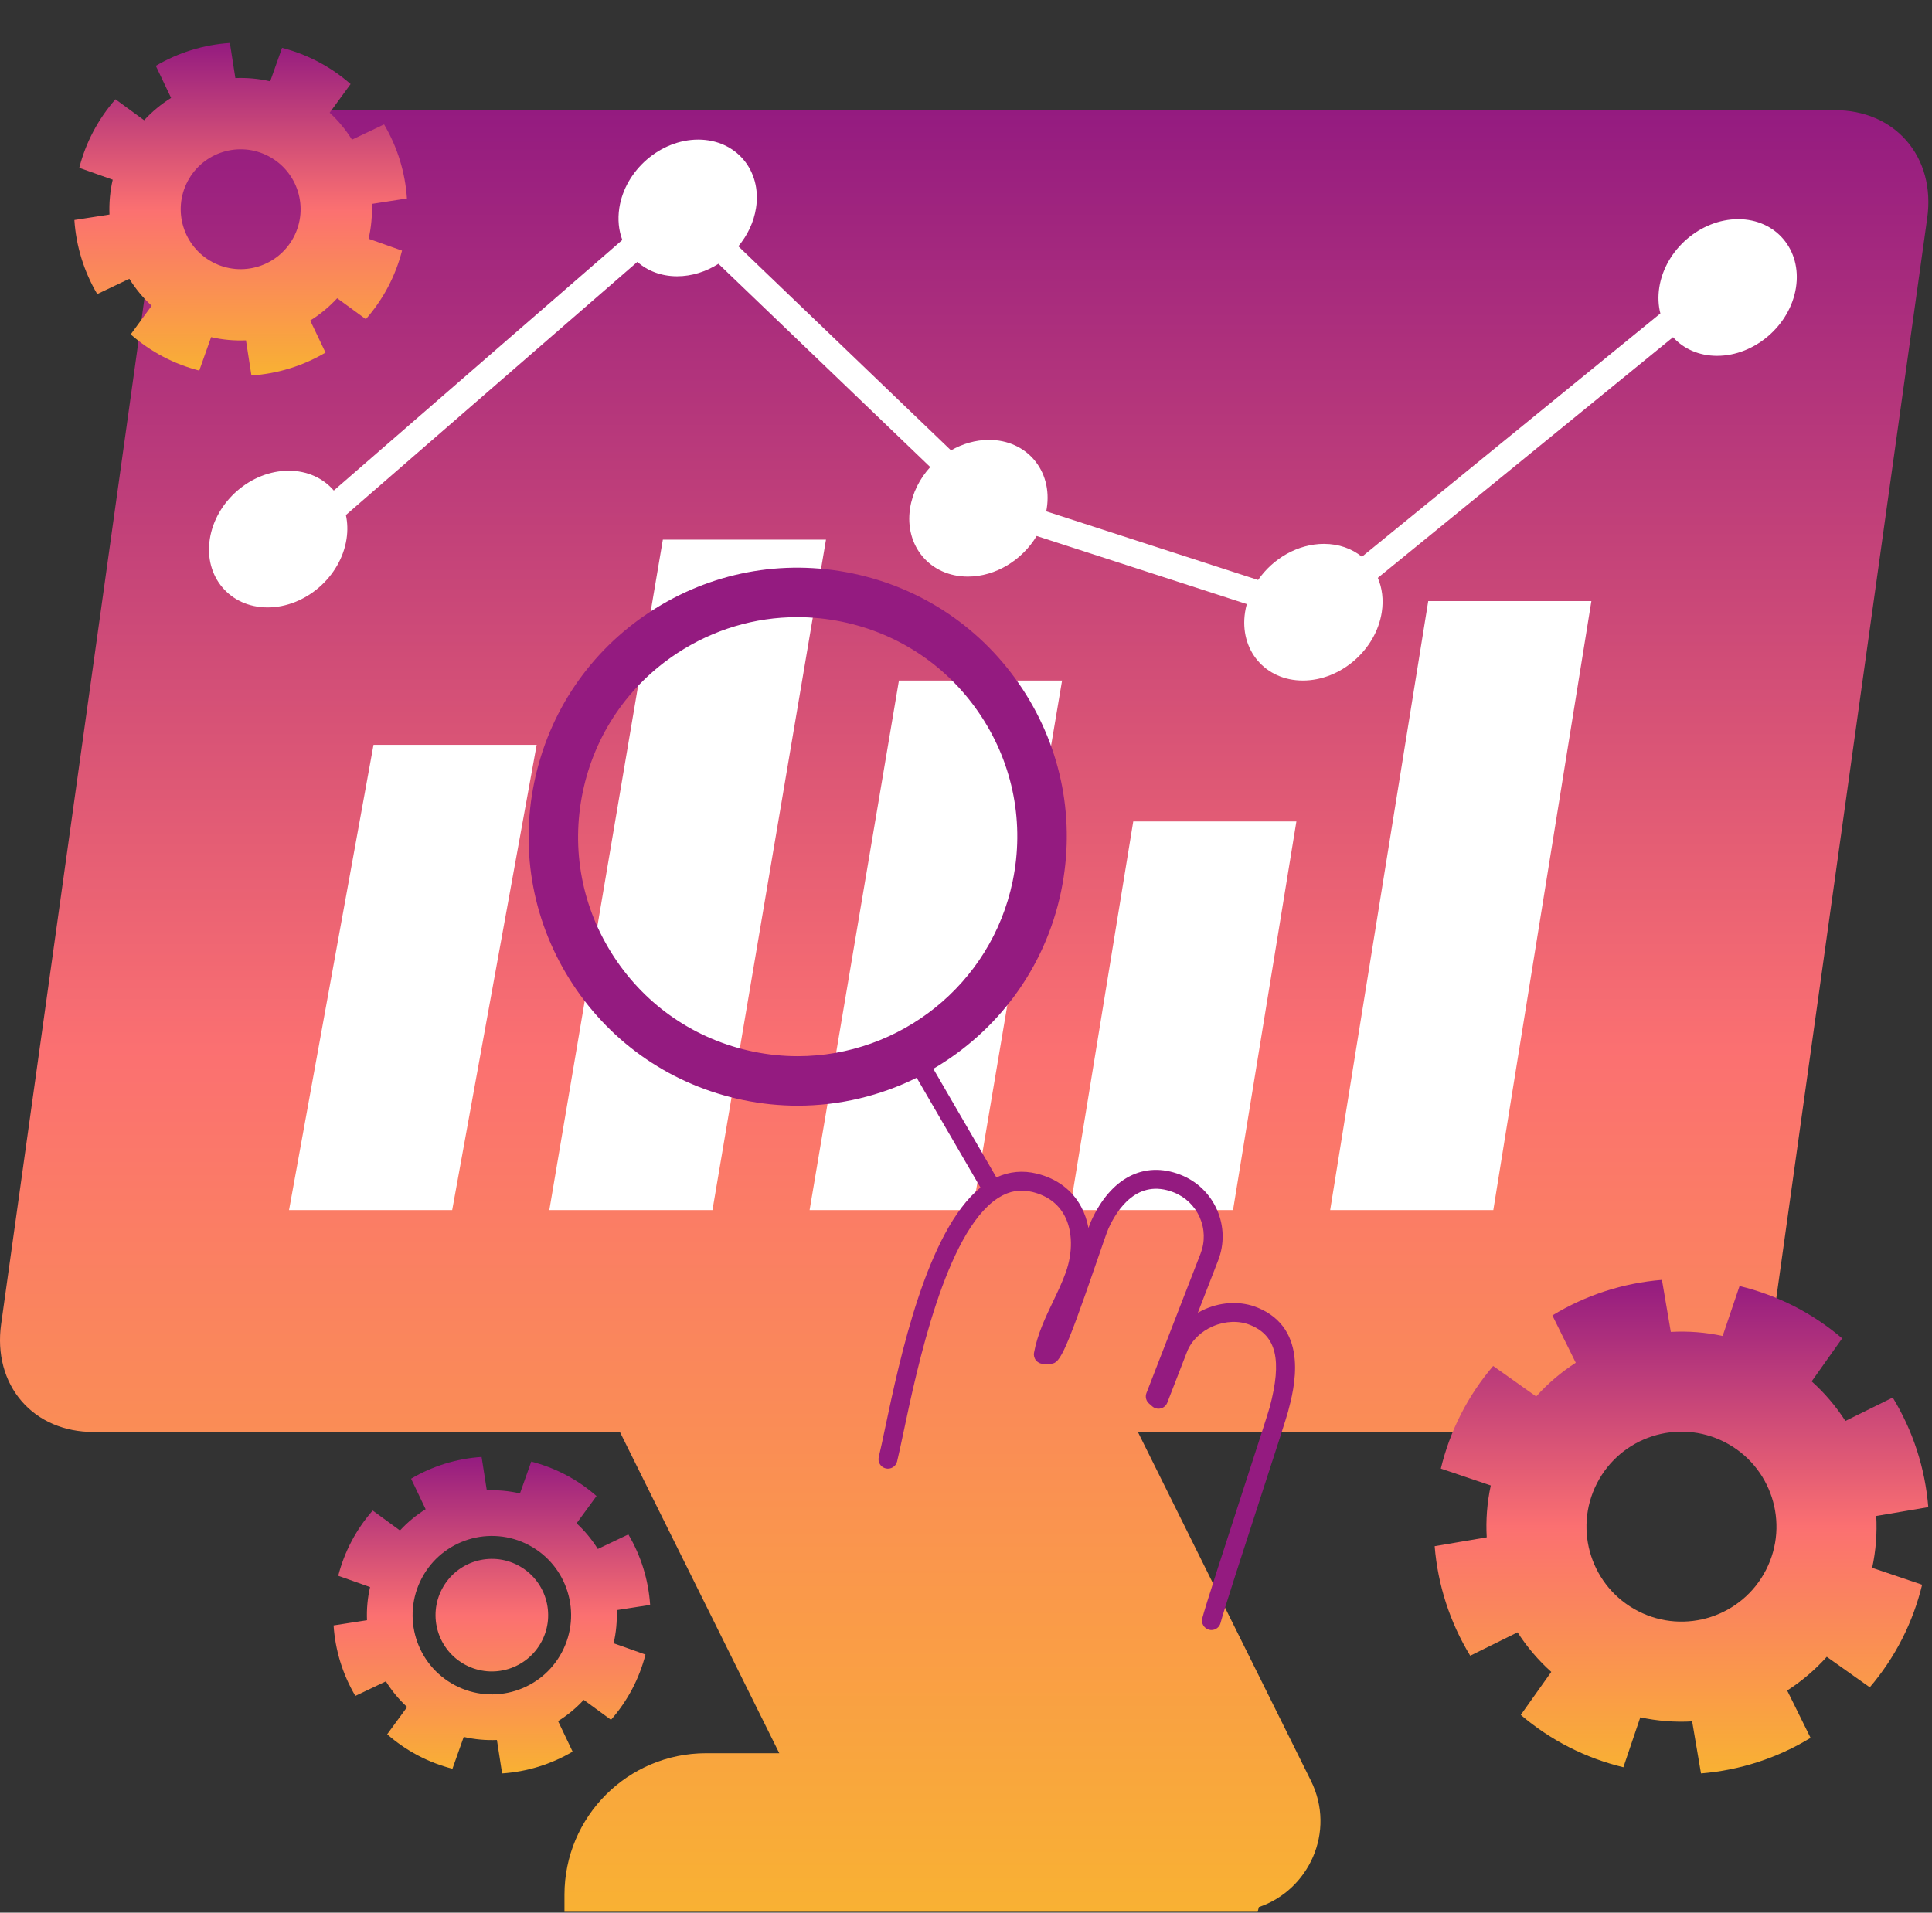
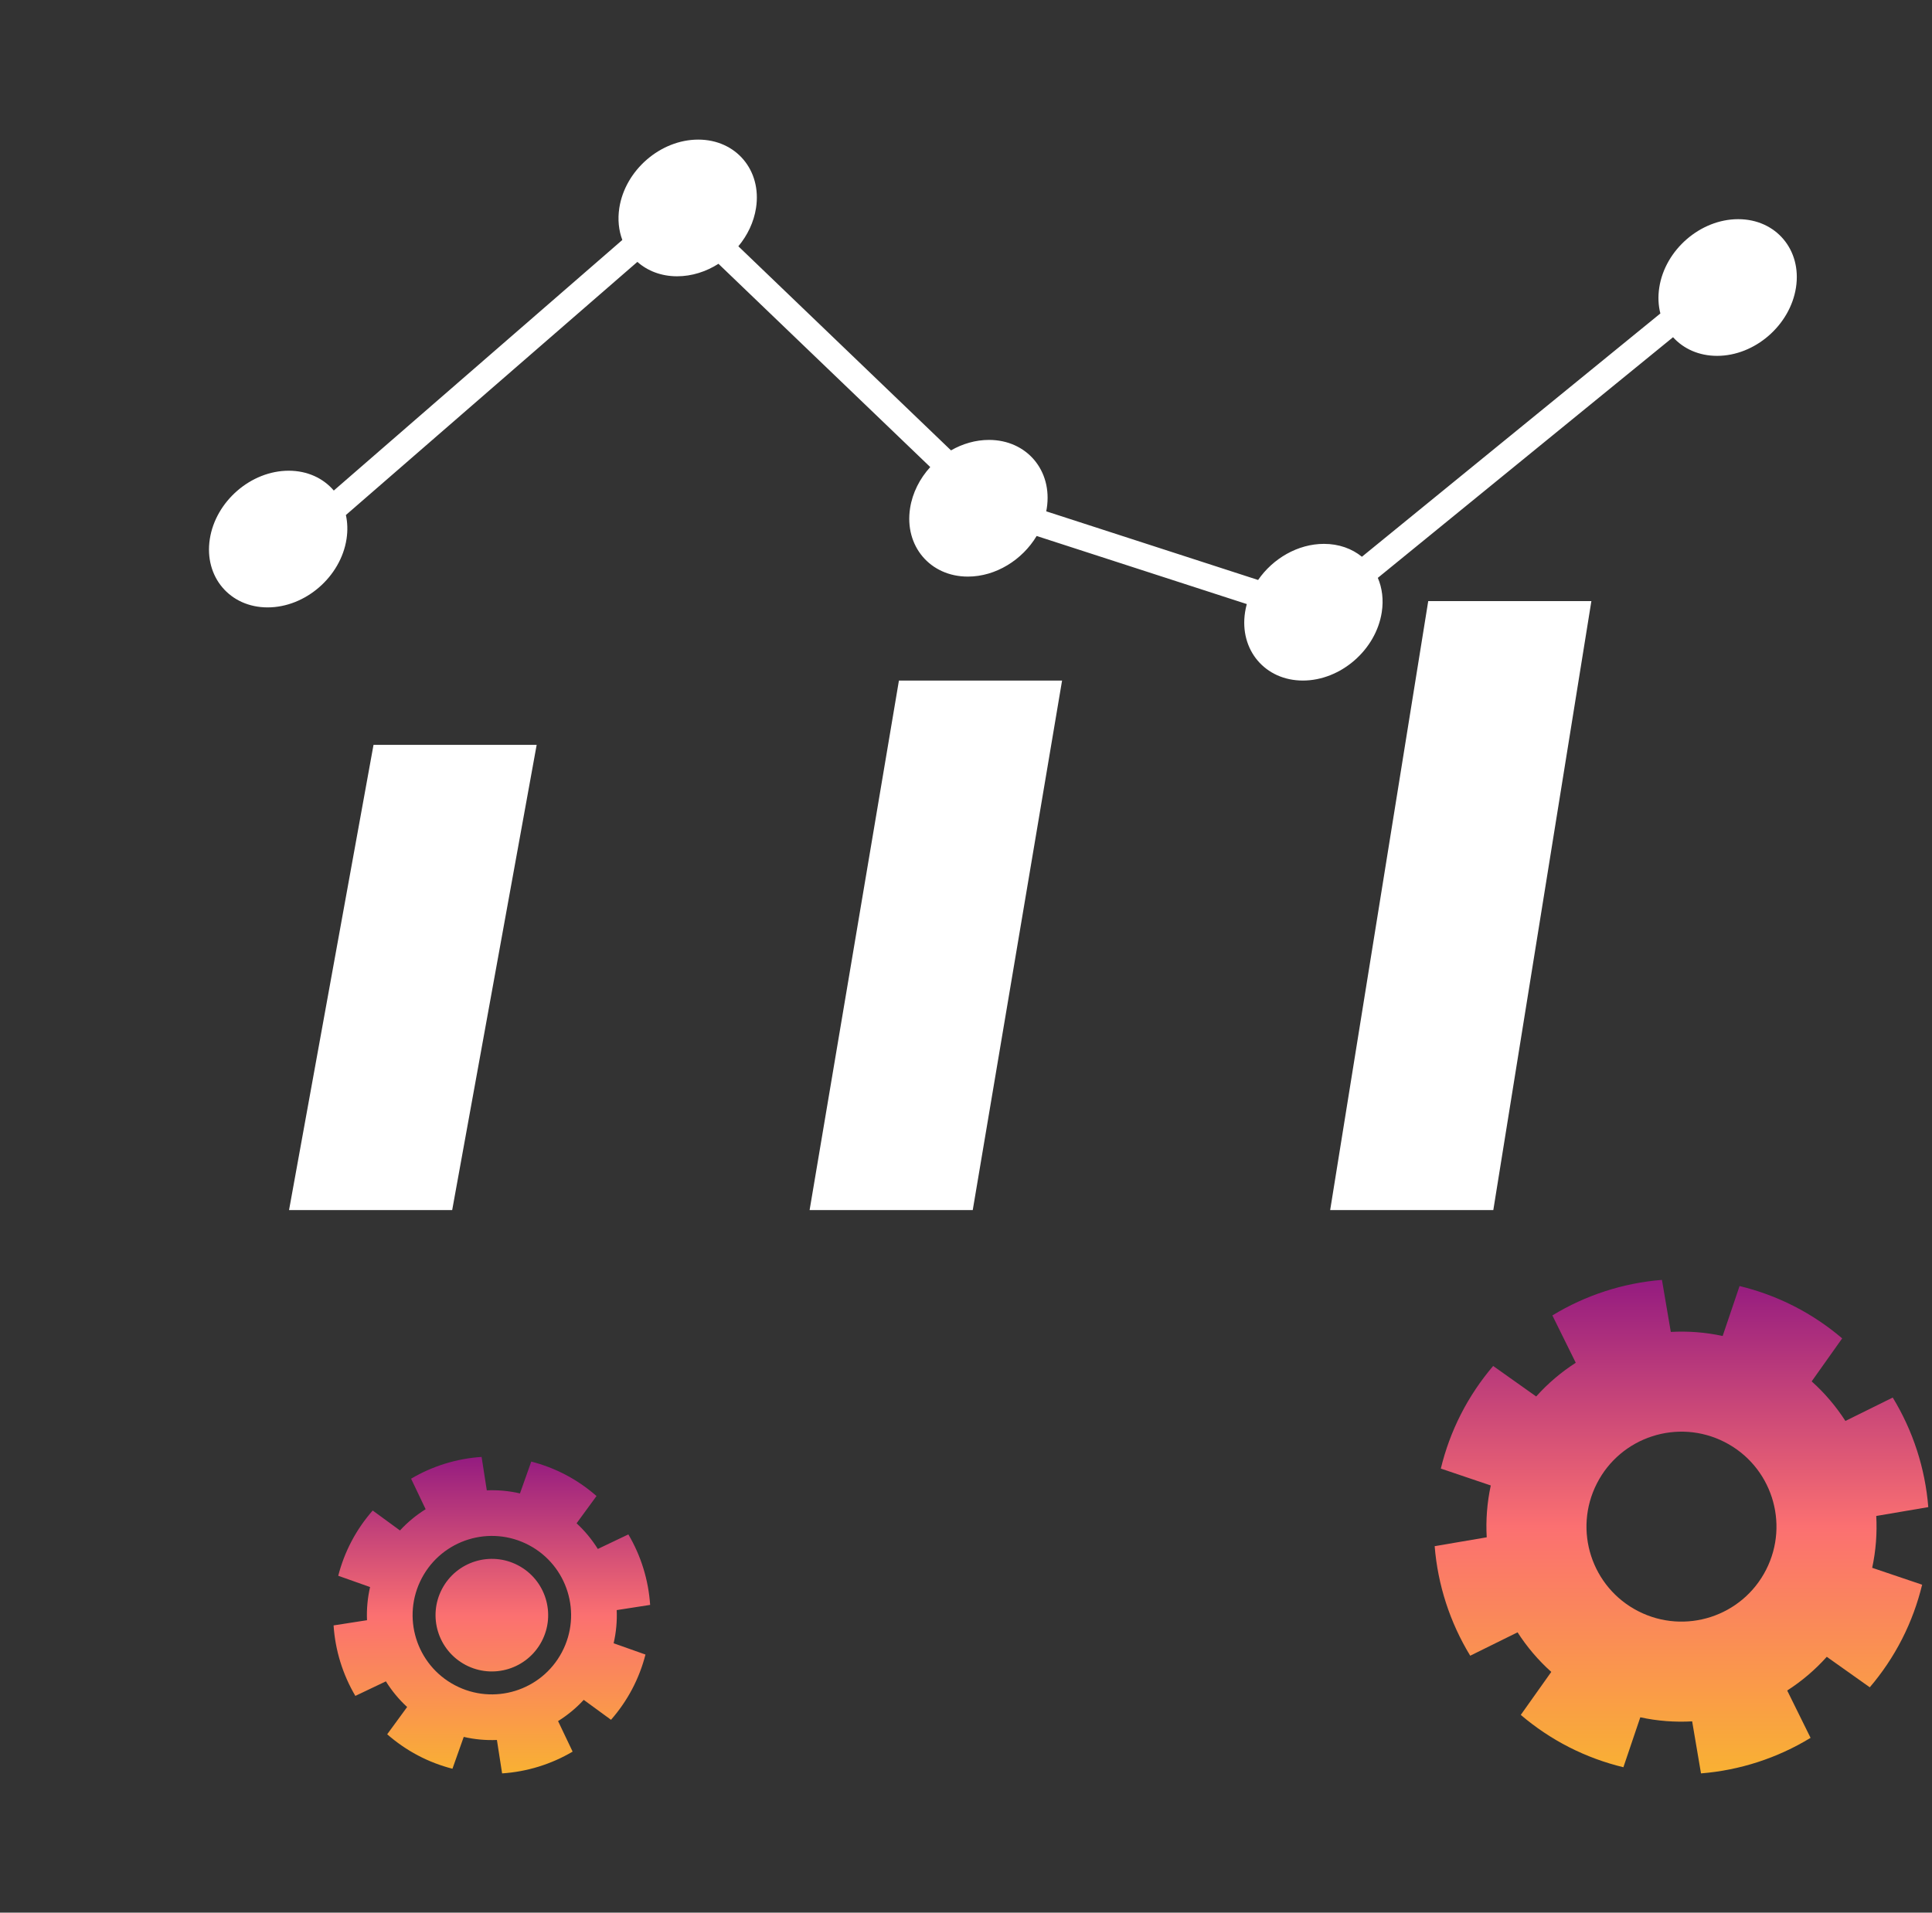
<svg xmlns="http://www.w3.org/2000/svg" width="11456" height="11344" viewBox="0 0 11456 11344" fill="none">
  <rect x="0" y="0" width="11456" height="11344" fill="#333333" stroke="none" />
-   <path fill-rule="evenodd" clip-rule="evenodd" d="M10522 7776.28C10467.7 8164.79 10094.7 8493.03 9707.46 8493.03H6747.27L7692.32 10398.3L7773.21 10561.4C7923.32 10864.1 7760.14 11210.9 7464.57 11310.6L7457.54 11338.7H3347.05V11238C3347.05 10774.3 3722.98 10398.3 4186.72 10398.3H4620.91L3675.85 8493.03H553.784C381.832 8493.03 231.137 8428.68 129.487 8311.86C25.712 8192.56 -17.897 8029.78 6.716 7853.56L912.366 1370.32C966.648 981.781 1339.68 653.543 1726.93 653.543H10880.6C11052.6 653.543 11203.2 717.87 11304.9 834.689C11408.7 954.014 11452.3 1116.79 11427.7 1293.01L10522 7776.28Z" fill="url(#paint0_linear_133_3830)" />
  <path d="M1713.91 7176.95H2681.27L3182.2 4417.78H2214.82L1713.91 7176.95Z" fill="white" />
-   <path d="M3257.27 7176.95H4224.63L4897.8 3200.64H3930.42L3257.27 7176.95Z" fill="white" />
  <path d="M4800.62 7176.95H5768.01L6297.67 4036.38H5330.31L4800.62 7176.95Z" fill="white" />
-   <path d="M6343.98 7176.95H7311.37L7687.11 4872.12H6719.75L6343.98 7176.95Z" fill="white" />
  <path d="M7887.37 7176.95H8854.73L9436.28 3565.08H8468.89L7887.37 7176.95Z" fill="white" />
  <path fill-rule="evenodd" clip-rule="evenodd" d="M4482.99 1233.32C4469.98 1317.6 4432.18 1395.87 4378.15 1460.71L5639.07 2671.19C5707.58 2631.88 5785.02 2609.14 5864.26 2609.14C6088.12 2609.14 6241.57 2790.62 6207.02 3014.48C6206.08 3020.59 6205.01 3026.67 6203.81 3032.71L7460.05 3439.83C7548.03 3312.38 7695.87 3225.7 7850.58 3225.7C7939 3225.7 8016.44 3254.01 8075.65 3302.06L9845.34 1859.17C9833.17 1811.71 9830.44 1759.74 9838.85 1705.25C9873.4 1481.39 10082.9 1299.93 10306.8 1299.93C10530.6 1299.93 10684.1 1481.39 10649.5 1705.25C10614.9 1929.11 10405.5 2110.59 10181.6 2110.59C10073.9 2110.59 9982.47 2068.57 9920.46 2000.02L8169.94 3427.27C8195.58 3487.14 8204.82 3556.76 8193.34 3631.04C8158.8 3854.9 7949.32 4036.36 7725.46 4036.36C7501.6 4036.36 7348.13 3854.9 7382.7 3631.04C7385.22 3614.69 7388.68 3598.57 7393 3582.72L6146.91 3178.91C6061.93 3320.83 5904.44 3419.8 5739.12 3419.8C5515.28 3419.8 5361.81 3238.34 5396.36 3014.48C5410.53 2922.71 5454.09 2838.07 5515.99 2770.13L4260.17 1564.58C4186.93 1611.24 4102.09 1638.66 4015.08 1638.66C3921.25 1638.66 3839.78 1606.77 3779.34 1553.23L2050.97 3054.64C2060.78 3098.98 2062.48 3147.01 2054.74 3197.17C2020.17 3421.01 1810.7 3602.49 1586.84 3602.49C1362.95 3602.49 1209.5 3421.01 1244.07 3197.17C1278.62 2973.31 1488.1 2791.83 1711.96 2791.83C1823.31 2791.83 1917.25 2836.74 1979.29 2909.42L3690.16 1423.24C3668.8 1366.58 3661.73 1301.94 3672.32 1233.32C3706.89 1009.46 3916.36 828 4140.22 828C4364.08 828 4517.53 1009.46 4482.99 1233.32Z" fill="white" />
-   <path fill-rule="evenodd" clip-rule="evenodd" d="M4727.35 3660.26C4476.35 3660.26 4230.56 3733.16 4015.8 3874.1C3725.1 4064.87 3526.1 4357.42 3455.44 4697.87C3384.74 5038.32 3450.88 5385.92 3641.67 5676.63C3832.42 5967.35 4124.97 6166.35 4465.43 6237.03C4554.28 6255.47 4642.99 6264.33 4730.37 6264.33C5334.18 6264.37 5877.15 5840.97 6004.6 5227.01C6075.29 4886.56 6009.14 4538.96 5818.38 4248.25C5627.61 3957.53 5335.03 3758.53 4994.6 3687.85C4905.61 3669.39 4816.15 3660.26 4727.35 3660.26ZM4730.44 6557.73C4623.33 6557.73 4514.72 6546.85 4405.82 6524.25C3988.64 6437.66 3630.15 6193.8 3396.39 5837.57C3162.64 5481.34 3081.6 5055.42 3168.19 4638.24C3254.78 4221.09 3498.65 3862.6 3854.86 3628.83C4211.09 3395.08 4637.02 3314.01 5054.2 3400.63C5471.38 3487.22 5829.88 3731.08 6063.63 4087.31C6297.4 4443.54 6378.44 4869.46 6291.85 5286.64C6196.42 5746.36 5910.79 6118.9 5534.22 6339.13L5908.22 6983.28C5984.68 6947.82 6065.35 6940.29 6148.7 6960.92C6267.24 6990.25 6357.9 7058.2 6410.93 7157.44C6431.47 7195.85 6445.9 7238.14 6454.16 7282.96C6461.41 7262.96 6466.87 7248.86 6470.72 7240.4C6586.19 6985.78 6783.52 6883.59 6998.65 6967C7096.57 7005 7173.85 7078.81 7216.23 7174.91C7258.61 7271.03 7261.05 7377.87 7223.03 7475.81L7102.61 7786.23C7117.09 7777.87 7132.17 7770.28 7147.78 7763.52C7249.12 7719.78 7361.31 7716.74 7455.6 7755.07C7768.4 7882.33 7673.04 8239.84 7637.1 8374.44C7628.02 8408.52 7571.39 8583.16 7479.74 8865.23C7377.98 9178.37 7251.36 9568.09 7237.71 9624.86C7231.51 9650.5 7208.62 9667.73 7183.36 9667.73C7179.04 9667.73 7174.61 9667.21 7170.23 9666.16C7140.18 9658.93 7121.69 9628.71 7128.92 9598.68C7143.62 9537.68 7265.58 9162.28 7373.23 8830.97L7373.32 8830.68L7373.32 8830.66C7448.88 8598.15 7520.24 8378.52 7529.03 8345.6C7603.25 8067.46 7568.66 7921.85 7413.42 7858.71C7346.74 7831.56 7266.08 7834.36 7192.09 7866.27C7119.73 7897.46 7063.79 7952.57 7038.62 8017.45C7037.97 8019.13 7008.69 8094.61 6979.57 8169.68L6921.51 8319.38C6914.84 8336.56 6900.12 8349.36 6882.17 8353.59C6864.27 8357.8 6845.34 8352.92 6831.72 8340.52C6828.31 8337.43 6824.84 8334.4 6821.36 8331.39C6820.31 8330.48 6819.25 8329.57 6818.2 8328.66L6813.55 8324.64C6795.69 8309.18 6789.47 8284.16 6798.02 8262.14L7118.72 7435.33C7145.9 7365.27 7144.18 7288.82 7113.86 7220.06C7083.55 7151.31 7028.26 7098.48 6958.18 7071.32C6745.1 6988.64 6625.17 7170.75 6572.59 7286.6C6563.75 7306.14 6534.84 7390.33 6504.28 7479.48C6303.93 8063.52 6280.42 8090.69 6223.18 8088.54L6187.09 8088.96C6170.33 8089.25 6154.47 8081.87 6143.66 8069.12C6132.9 8056.36 6128.36 8039.43 6131.36 8023C6151.27 7913.79 6198.46 7814.98 6244.1 7719.44L6244.1 7719.43L6244.12 7719.38C6271.91 7661.23 6298.14 7606.3 6318.81 7549.02C6362.87 7426.94 6360.43 7300.25 6312.26 7210.15C6274.04 7138.66 6209.96 7091.34 6121.82 7069.53C6051.03 7051.98 5985.54 7063.04 5921.46 7103.22C5921.43 7103.24 5921.4 7103.26 5921.37 7103.27C5919.51 7104.69 5917.55 7106.01 5915.48 7107.21C5914.98 7107.5 5914.47 7107.78 5913.96 7108.06C5607.48 7311.32 5439.11 8108.26 5357.85 8492.9C5343.08 8562.77 5330.33 8623.12 5319.5 8667.84C5312.23 8697.87 5281.98 8716.26 5251.97 8709.04C5221.95 8701.76 5203.51 8671.51 5210.78 8641.49C5221.17 8598.61 5233.67 8539.42 5248.13 8470.9L5248.37 8469.76L5248.42 8469.51C5335.78 8056.14 5494.78 7303.73 5813.69 7043.28L5435.67 6392.25C5220.08 6498.94 4979.47 6557.73 4730.44 6557.73Z" fill="url(#paint1_linear_133_3830)" />
  <path d="M9714.6 9556.22C9437.51 9414.9 9327.45 9075.72 9468.78 8798.63C9610.07 8521.51 9949.28 8411.48 10226.4 8552.81C10503.5 8694.1 10613.5 9033.32 10472.2 9310.4C10330.9 9587.49 9991.72 9697.55 9714.6 9556.22ZM11087.1 10007.4C11160.2 9921.6 11224.8 9826.31 11278.3 9721.52C11331.7 9616.7 11370.9 9508.47 11397.5 9398.92L11101.3 9298.67C11123.4 9196.52 11131 9093.17 11125.4 8991.24L11434 8938.72C11415.6 8708.84 11343.3 8485.85 11223.2 8288.96L10942.5 8427.65C10887.2 8341.81 10820.4 8262.64 10742.5 8192.93L10923.4 7937.87C10837.6 7864.79 10742.3 7800.17 10637.5 7746.73C10532.7 7693.29 10424.5 7654.08 10314.9 7627.5L10214.7 7923.72C10112.5 7901.59 10009.2 7893.96 9907.24 7899.64L9854.68 7591C9624.84 7609.4 9401.85 7681.75 9204.96 7801.82L9343.65 8082.5C9257.81 8137.77 9178.64 8204.62 9108.97 8282.51L8853.87 8101.59C8780.75 8187.4 8716.17 8282.69 8662.73 8387.51C8609.29 8492.3 8570.04 8600.53 8543.51 8710.08L8839.72 8810.36C8817.59 8912.51 8809.93 9015.83 8815.64 9117.8L8507 9170.32C8525.4 9400.2 8597.75 9623.15 8717.82 9820.04L8998.5 9681.35C9053.77 9767.19 9120.58 9846.4 9198.47 9916.07L9017.59 10171.1C9103.4 10244.2 9198.73 10308.8 9303.48 10362.3C9408.3 10415.7 9516.53 10455 9626.08 10481.5L9726.33 10185.3C9828.47 10207.5 9931.87 10215.1 10033.8 10209.4L10086.3 10518C10316.2 10499.6 10539.1 10427.3 10736 10307.2L10597.4 10026.5C10683.2 9971.27 10762.4 9904.41 10832.1 9826.53L11087.1 10007.4Z" fill="url(#paint2_linear_133_3830)" />
  <path d="M2760.59 9874.71C2597.56 9788.6 2535.18 9586.62 2621.27 9423.58C2707.39 9260.53 2909.37 9198.17 3072.43 9284.29C3235.48 9370.4 3297.86 9572.38 3211.73 9735.42C3125.61 9898.47 2923.65 9960.83 2760.59 9874.71ZM2697.09 9994.97C2467.62 9873.78 2379.85 9589.53 2501.04 9360.06C2622.23 9130.61 2906.5 9042.84 3135.95 9164.01C3365.4 9285.2 3453.17 9569.47 3331.98 9798.92C3210.81 10028.4 2926.54 10116.2 2697.09 9994.97ZM3623.06 10200.1C3670.67 10145.8 3712.91 10085.3 3748.12 10018.7C3783.3 9952.06 3809.42 9883.08 3827.43 9813.15L3638.62 9746.22C3653.71 9680.99 3659.54 9614.86 3656.85 9549.52L3855 9518.69C3845.33 9371.3 3801.02 9227.8 3725.9 9100.59L3544.85 9186.85C3510.25 9131.39 3468.16 9080.04 3418.91 9034.69L3537.09 8872.96C3482.82 8825.34 3422.36 8783.09 3355.72 8747.92C3289.08 8712.72 3220.09 8686.6 3150.18 8668.61L3083.22 8857.42C3018 8842.31 2951.89 8836.48 2886.53 8839.19L2855.7 8641C2708.31 8650.71 2564.81 8695 2437.6 8770.1L2523.88 8951.16C2468.37 8985.77 2417.04 9027.88 2371.69 9077.12L2209.94 8958.93C2162.35 9013.21 2120.11 9073.68 2084.92 9140.3C2049.72 9206.94 2023.6 9275.92 2005.61 9345.85L2194.42 9412.78C2179.31 9478.01 2173.48 9544.12 2176.19 9609.48L1978 9640.31C1987.71 9787.72 2032.02 9931.2 2107.1 10058.4L2288.17 9972.15C2322.79 10027.6 2364.88 10079 2414.13 10124.3L2295.91 10286C2350.22 10333.6 2410.68 10375.9 2477.32 10411.1C2543.96 10446.3 2612.93 10472.4 2682.86 10490.4L2749.78 10301.6C2815.02 10316.7 2881.15 10322.5 2946.51 10319.8L2977.3 10518C3124.73 10508.3 3268.21 10464 3395.42 10388.9L3309.16 10207.8C3364.65 10173.2 3415.96 10131.1 3461.33 10081.9L3623.06 10200.1Z" fill="url(#paint3_linear_133_3830)" />
-   <path d="M1261.02 1555.28C1087.44 1463.62 1021.06 1248.59 1112.72 1075.02C1204.38 901.443 1419.41 835.057 1592.99 926.72C1766.56 1018.38 1832.94 1233.41 1741.28 1406.98C1649.62 1580.56 1434.59 1646.94 1261.02 1555.28ZM2169.33 1893.02C2219.34 1835.96 2263.7 1772.44 2300.67 1702.41C2337.63 1632.43 2365.08 1559.96 2384.01 1486.49L2185.66 1416.16C2201.49 1347.64 2207.65 1278.16 2204.78 1209.49L2413 1177.09C2402.82 1022.22 2356.25 871.482 2277.36 737.858L2087.15 828.476C2050.8 770.18 2006.55 716.258 1954.8 668.608L2078.98 498.674C2021.96 448.662 1958.44 404.301 1888.41 367.334C1818.43 330.328 1745.96 302.883 1672.49 283.993L1602.16 482.378C1533.61 466.507 1464.16 460.352 1395.53 463.217L1363.13 255C1208.25 265.181 1057.48 311.748 923.859 390.637L1014.48 580.854C956.18 617.202 902.259 661.446 854.608 713.2L684.675 589.021C634.663 646.04 590.302 709.562 553.334 779.548C516.328 849.573 488.922 922.075 469.993 995.506L668.339 1065.84C652.507 1134.36 646.353 1203.84 649.217 1272.51L441 1304.87C451.181 1459.75 497.709 1610.52 576.637 1744.14L766.854 1653.52C803.202 1711.82 847.447 1765.74 899.201 1813.39L775.022 1983.33C832.041 2033.34 895.562 2077.7 965.587 2114.67C1035.57 2151.67 1108.04 2179.12 1181.51 2198.01L1251.84 1999.62C1320.4 2015.53 1389.84 2021.65 1458.51 2018.78L1490.87 2227C1645.75 2216.82 1796.48 2170.29 1930.18 2091.36L1839.52 1901.15C1897.82 1864.8 1951.74 1820.55 1999.39 1768.8L2169.33 1893.02Z" fill="url(#paint4_linear_133_3830)" />
  <defs>
    <linearGradient id="paint0_linear_133_3830" x1="5717.2" y1="653.543" x2="5717.2" y2="11338.7" gradientUnits="userSpaceOnUse">
      <stop stop-color="#941B80" />
      <stop offset="0.521" stop-color="#FB7071" />
      <stop offset="1" stop-color="#F9B133" />
    </linearGradient>
    <linearGradient id="paint1_linear_133_3830" x1="5406.82" y1="3366.81" x2="5406.82" y2="9667.73" gradientUnits="userSpaceOnUse">
      <stop stop-color="#941B80" />
    </linearGradient>
    <linearGradient id="paint2_linear_133_3830" x1="9970.5" y1="7591" x2="9970.5" y2="10518" gradientUnits="userSpaceOnUse">
      <stop stop-color="#941B80" />
      <stop offset="0.5" stop-color="#FB7071" />
      <stop offset="1" stop-color="#F9B133" />
    </linearGradient>
    <linearGradient id="paint3_linear_133_3830" x1="2916.5" y1="8641" x2="2916.5" y2="10518" gradientUnits="userSpaceOnUse">
      <stop stop-color="#941B80" />
      <stop offset="0.5" stop-color="#FB7071" />
      <stop offset="1" stop-color="#F9B133" />
    </linearGradient>
    <linearGradient id="paint4_linear_133_3830" x1="1427" y1="255" x2="1427" y2="2227" gradientUnits="userSpaceOnUse">
      <stop stop-color="#941B80" />
      <stop offset="0.5" stop-color="#FB7071" />
      <stop offset="1" stop-color="#F9B133" />
    </linearGradient>
  </defs>
</svg>